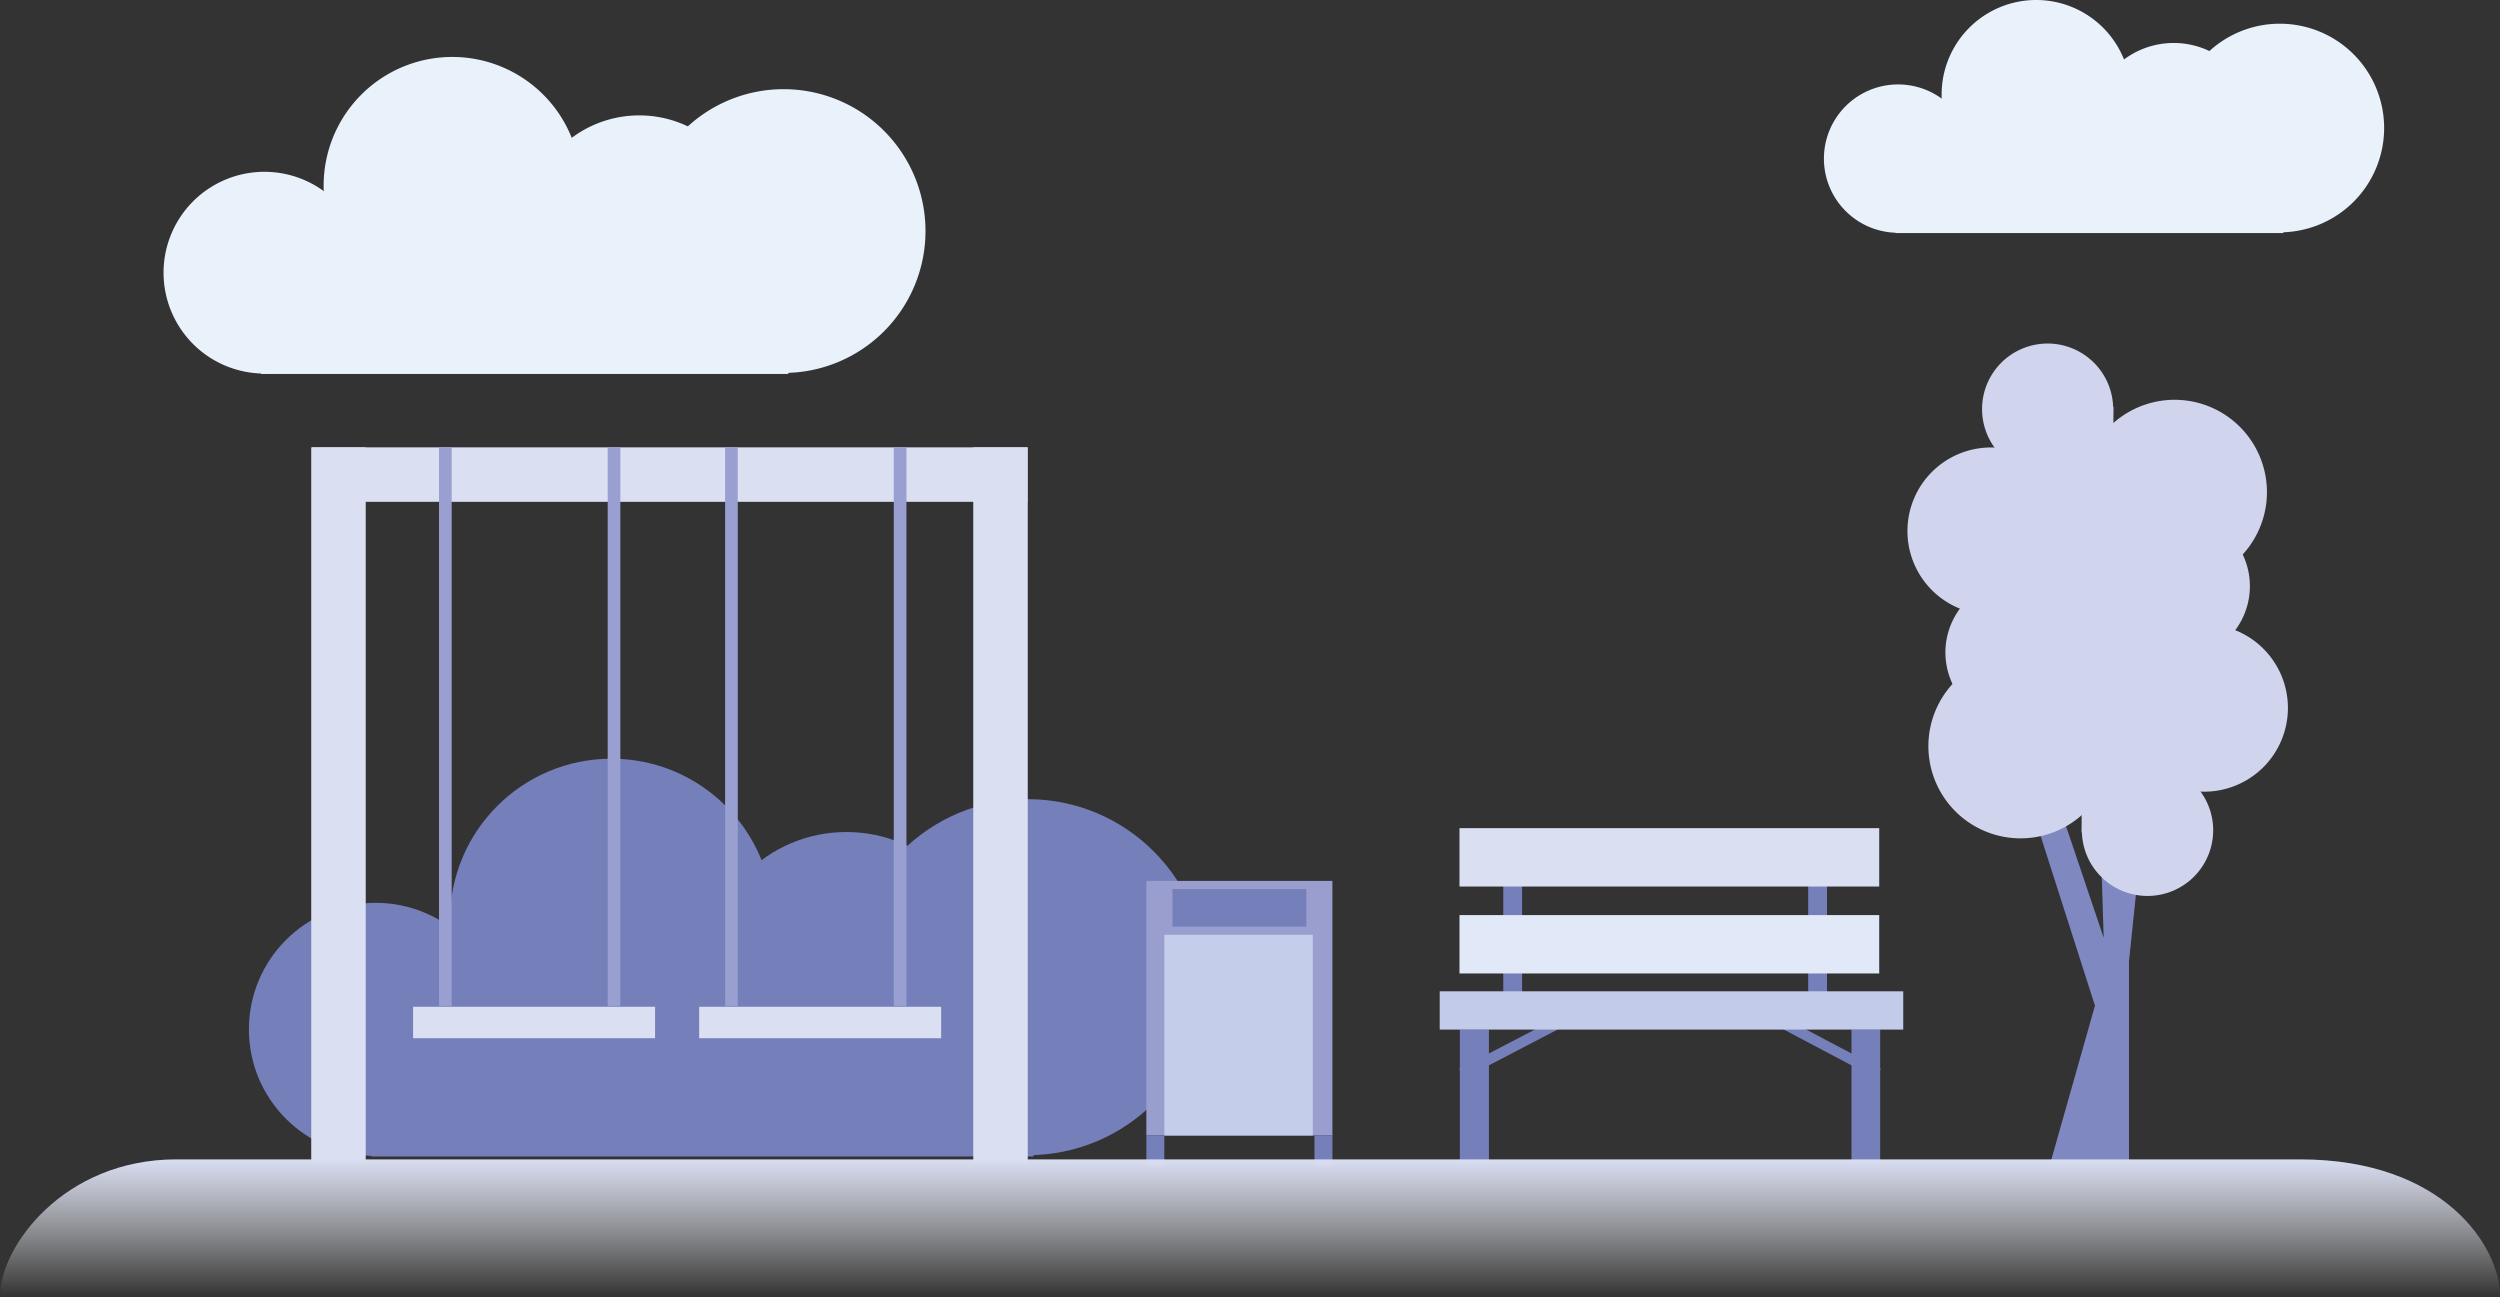
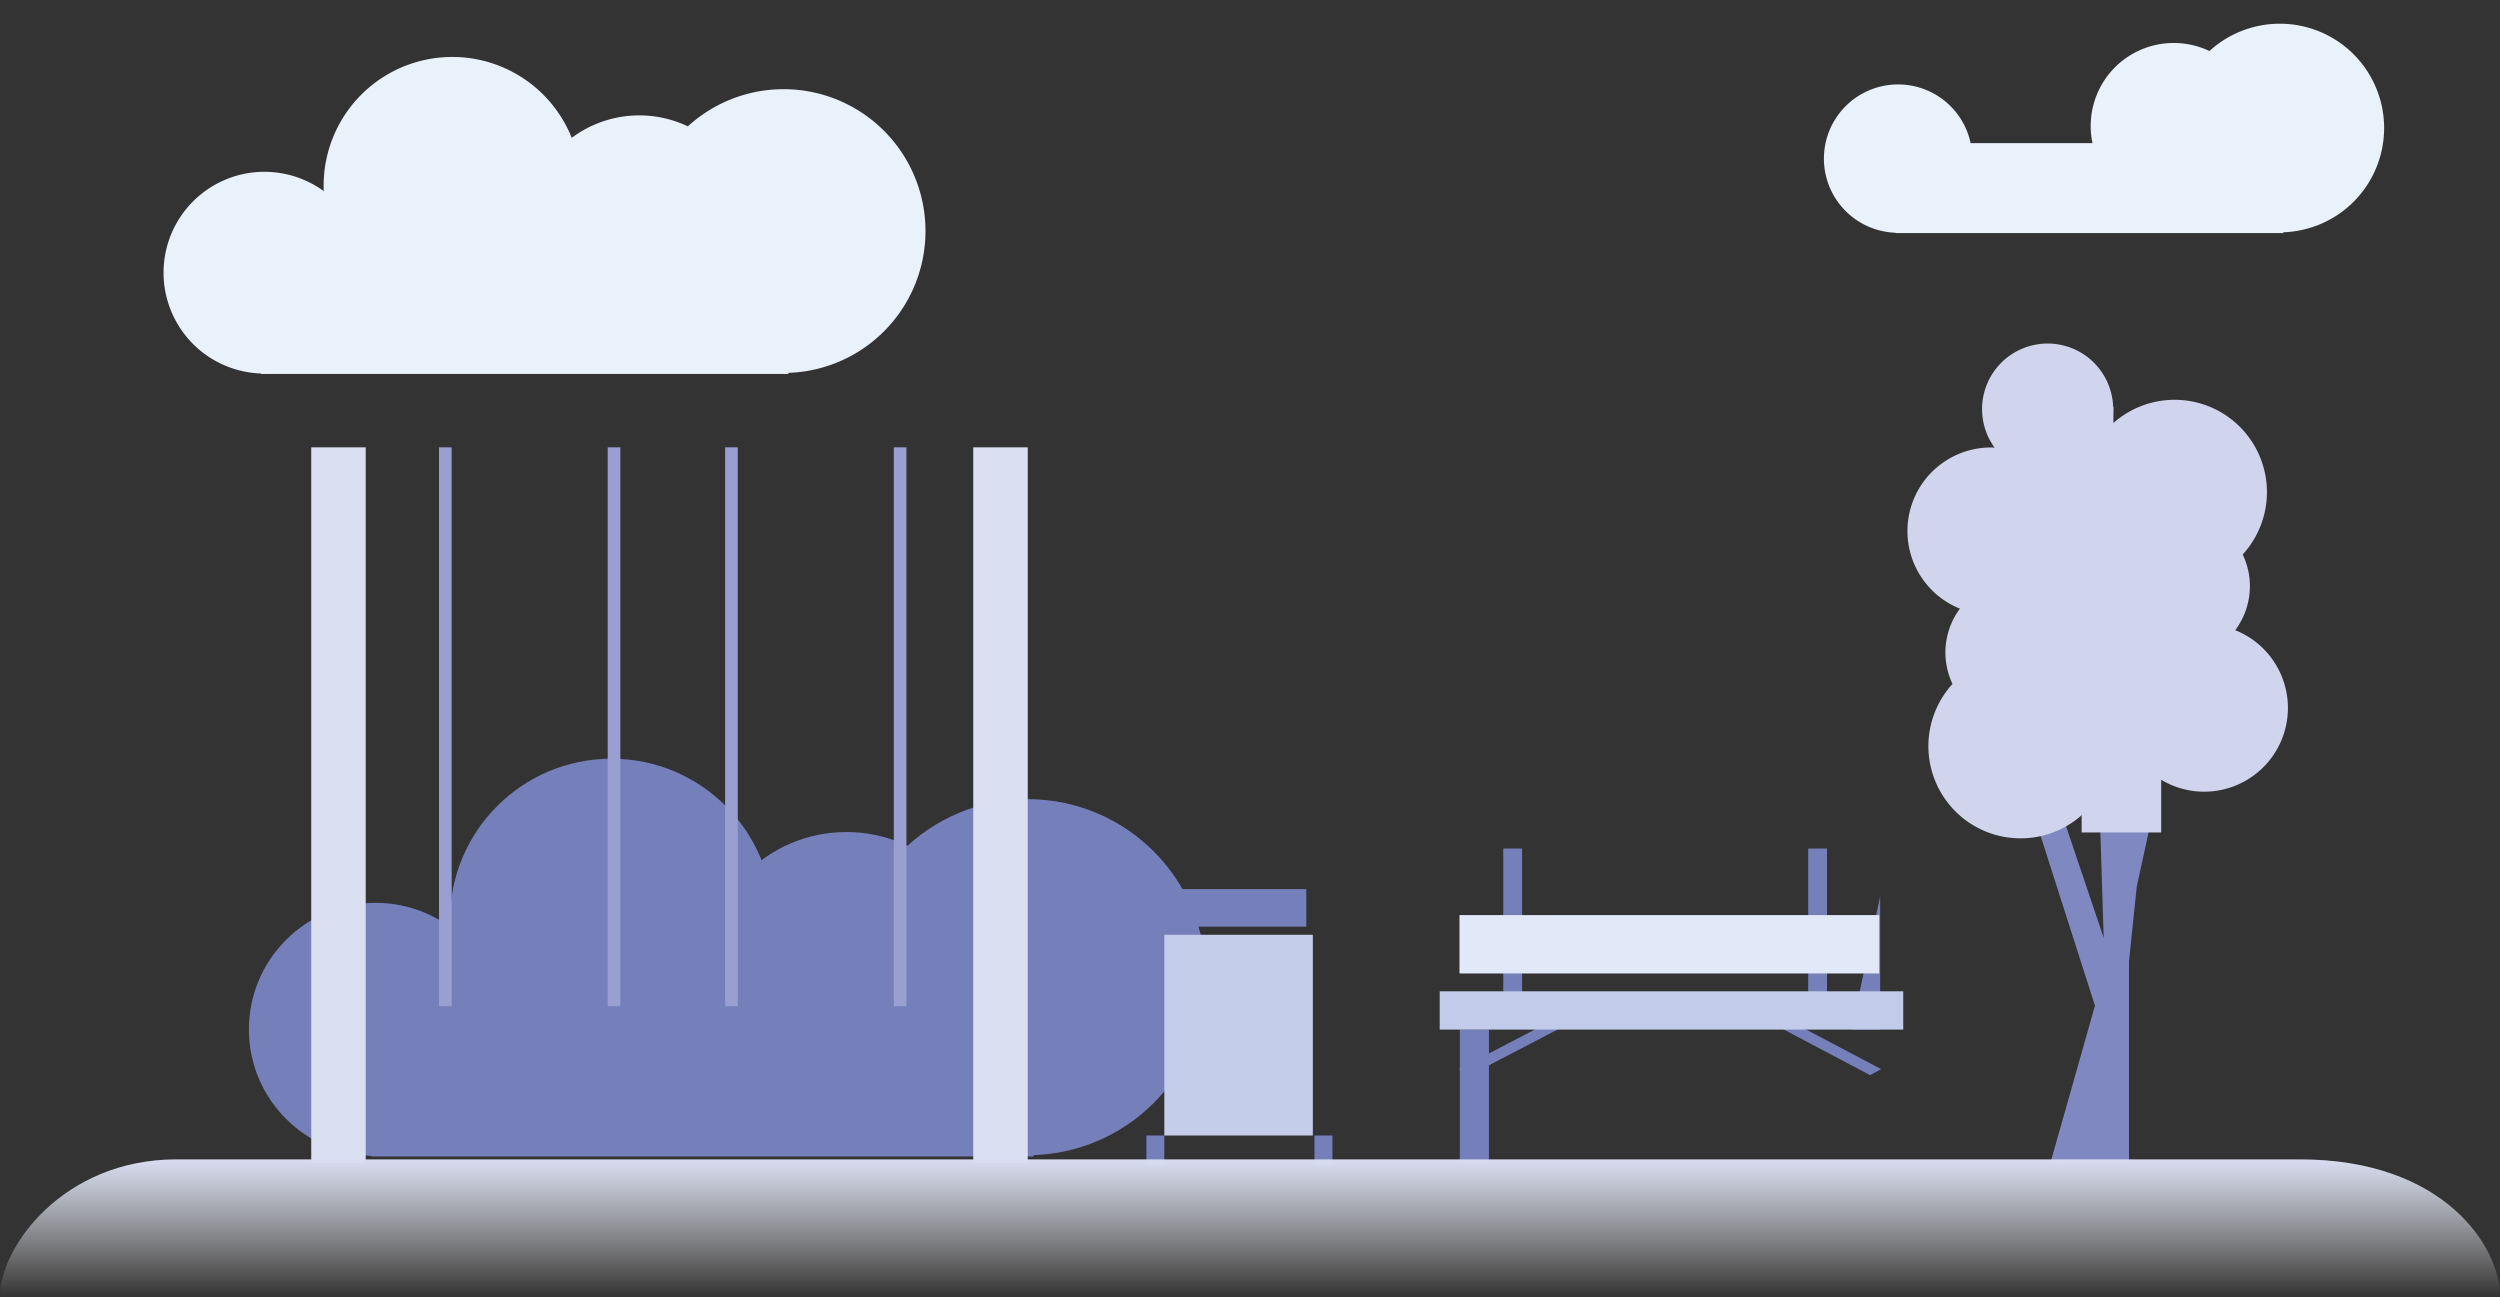
<svg xmlns="http://www.w3.org/2000/svg" viewBox="0 0 3160.47 1639.66">
  <rect x="0" y="0" width="3160.47" height="1639.66" fill="#333333" stroke="none" />
  <defs>
    <linearGradient id="a" x1="1599.1" x2="1599.1" y1="1748.92" y2="1574.92" gradientUnits="userSpaceOnUse">
      <stop offset="0" stop-color="#fff" stop-opacity="0" />
      <stop offset="1" stop-color="#d8ddf1" />
    </linearGradient>
    <style>.a{fill:#757fb9}.a,.b,.f,.g,.j{fill-rule:evenodd}.b{fill:#e9f1fb}.f{fill:#d0d5ed}.g{fill:#dadff2}.j{fill:#999fd0}</style>
  </defs>
  <path d="M1299.14 1010.28c124.4 0 225.25 100.76 225.25 225.06s-100.84 225.07-225.25 225.07-225.25-100.76-225.25-225.07 100.86-225.06 225.25-225.06Z" class="a" />
  <path d="M1070 1051.83c99 0 179.26 80.2 179.26 179.12S1169 1410.06 1070 1410.06s-179.26-80.19-179.26-179.11 80.25-179.12 179.26-179.12Z" class="a" />
  <path d="M773.06 959.13c112.81 0 204.26 91.37 204.26 204.09s-91.45 204.09-204.26 204.09-204.25-91.38-204.25-204.09 91.45-204.09 204.25-204.09Z" class="a" />
  <path d="M474.83 1141.34c88.45 0 160.16 71.65 160.16 160s-71.71 160-160.16 160-160.17-71.65-160.17-160 71.71-160 160.17-160Z" class="a" />
  <path d="M469.43 1268.01h837.22v194H469.43Z" class="a" />
  <path d="M2882.14 29.97a131.87 131.87 0 1 1-131.89 131.87 131.87 131.87 0 0 1 131.89-131.87Z" class="b" />
  <path d="M2747.97 54.32a104.94 104.94 0 1 1-104.94 104.94 104.94 104.94 0 0 1 104.94-104.94Z" class="b" />
-   <path d="M2574.14 0a119.58 119.58 0 1 1-119.58 119.58A119.57 119.57 0 0 1 2574.14 0Z" class="b" />
  <path d="M2399.54 106.74a93.77 93.77 0 1 1-93.76 93.76 93.77 93.77 0 0 1 93.76-93.76Z" class="b" />
  <path d="M2396.38 180.97h490.13v113.67h-490.13ZM990.64 112.74a179.36 179.36 0 1 1-179.36 179.37 179.35 179.35 0 0 1 179.36-179.37Z" class="b" />
  <path d="M808.14 145.88a142.74 142.74 0 1 1-142.69 142.73 142.73 142.73 0 0 1 142.69-142.73Z" class="b" />
  <path d="M571.75 72a162.64 162.64 0 1 1-162.61 162.64A162.64 162.64 0 0 1 571.75 72Z" class="b" />
  <path d="M334.29 217.2a127.53 127.53 0 1 1-127.53 127.54A127.53 127.53 0 0 1 334.29 217.2Z" class="b" />
  <path d="M329.99 318.15h666.62v154.59H329.99Z" class="b" />
  <path d="M1882.28 1301.55v168.19h-36.75v-168.19Z" class="a" />
-   <path d="m1970.95 1300.56-112.52 58.64-14.18-7.59 112.53-58.64ZM2340.61 1301.55v168.19h36.28v-168.19Z" class="a" />
+   <path d="m1970.95 1300.56-112.52 58.64-14.18-7.59 112.53-58.64ZM2340.61 1301.55h36.28v-168.19Z" class="a" />
  <path d="m2253.14 1300.56 111 58.64 14-7.59-111.07-58.64ZM1900.42 1072.74h23.79v209.54h-23.79ZM2285.88 1072.74h23.79v209.54h-23.79Z" class="a" />
-   <path fill="#999ecf" fill-rule="evenodd" d="M1449.23 1113.64h235.19v321.84h-235.19Z" />
  <path fill="#8088c1" fill-rule="evenodd" d="M2680.77 833.74h-32.39l11.07 351.83-74.22-220.2-32.81 6.15 96 299.83-56.22 198.39 99.23-3.28v-251l9.85-94.73 30.34-139Z" />
  <path fill="#c4cde9" fill-rule="evenodd" d="M1471.92 1181.74h187.74v253.76h-187.74Z" />
  <path d="M1482.24 1123.95h169.17v47.46h-169.17Z" class="a" />
  <path d="M2437.85 943.21a116.54 116.54 0 1 0 116.54-116.47 116.49 116.49 0 0 0-116.54 116.47Z" class="f" />
  <path d="M2459.37 824.74a92.74 92.74 0 1 0 92.77-92.65 92.7 92.7 0 0 0-92.77 92.65Z" class="f" />
  <path d="M2411.37 671.26a105.68 105.68 0 1 0 105.67-105.58 105.63 105.63 0 0 0-105.67 105.58Z" class="f" />
  <path d="M2505.71 517.1a82.87 82.87 0 1 0 82.87-82.8 82.83 82.83 0 0 0-82.87 82.8Z" class="f" />
  <path d="M2571.3 514.3v432.79h100.45V514.3Z" class="f" />
  <path d="M2865.84 622.06a116.73 116.73 0 1 0-116.7 116.82 116.76 116.76 0 0 0 116.7-116.82Z" class="f" />
  <path d="M2844.29 740.91a92.89 92.89 0 1 0-92.89 93 92.93 92.93 0 0 0 92.89-93Z" class="f" />
  <path d="M2892.37 894.9a105.85 105.85 0 1 0-105.85 105.94 105.89 105.89 0 0 0 105.85-105.94Z" class="f" />
  <path d="M1471.92 1435.48v37.13h-22.69v-37.13Z" class="a" />
-   <path d="M2797.87 1049.58a83 83 0 1 0-83 83.06 83 83 0 0 0 83-83.06Z" class="f" />
  <path d="M2732.14 1052.38V618.17h-100.57v434.21Z" class="f" />
  <path d="M1684.42 1435.48v37.13h-22.7v-37.13Z" class="a" />
  <path d="M462.34 565.52h-68.89v904.22h68.89ZM1299.27 565.52h-68.89v904.22h68.89Z" class="g" />
-   <path d="M1298.86 634.41v-68.89H394.68v68.89ZM883.88 1272.74h305.91v39.77H883.88ZM522.21 1272.74h305.93v39.77H522.21ZM1845.07 1046.94h530.62v73.8h-530.62Z" class="g" />
  <path fill="#e1e8f7" fill-rule="evenodd" d="M1845.07 1156.84h530.62v73.81h-530.62Z" />
  <path fill="#c2cbe9" fill-rule="evenodd" d="M1820.06 1253.19h586v48.4h-586Z" />
  <path d="M1145.91 565.52h-16v706.54h16ZM932.68 565.52h-16v706.54h16ZM784.24 565.52h-16v706.54h16ZM571 565.52h-16v706.54h16Z" class="j" />
  <path fill="url(#a)" fill-rule="evenodd" d="M18.86 1748.92v-1c0-62.41 80.23-173 223-173h2684.51c182.4 0 253 110.59 253 173v1Z" transform="translate(-18.86 -109.26)" />
</svg>